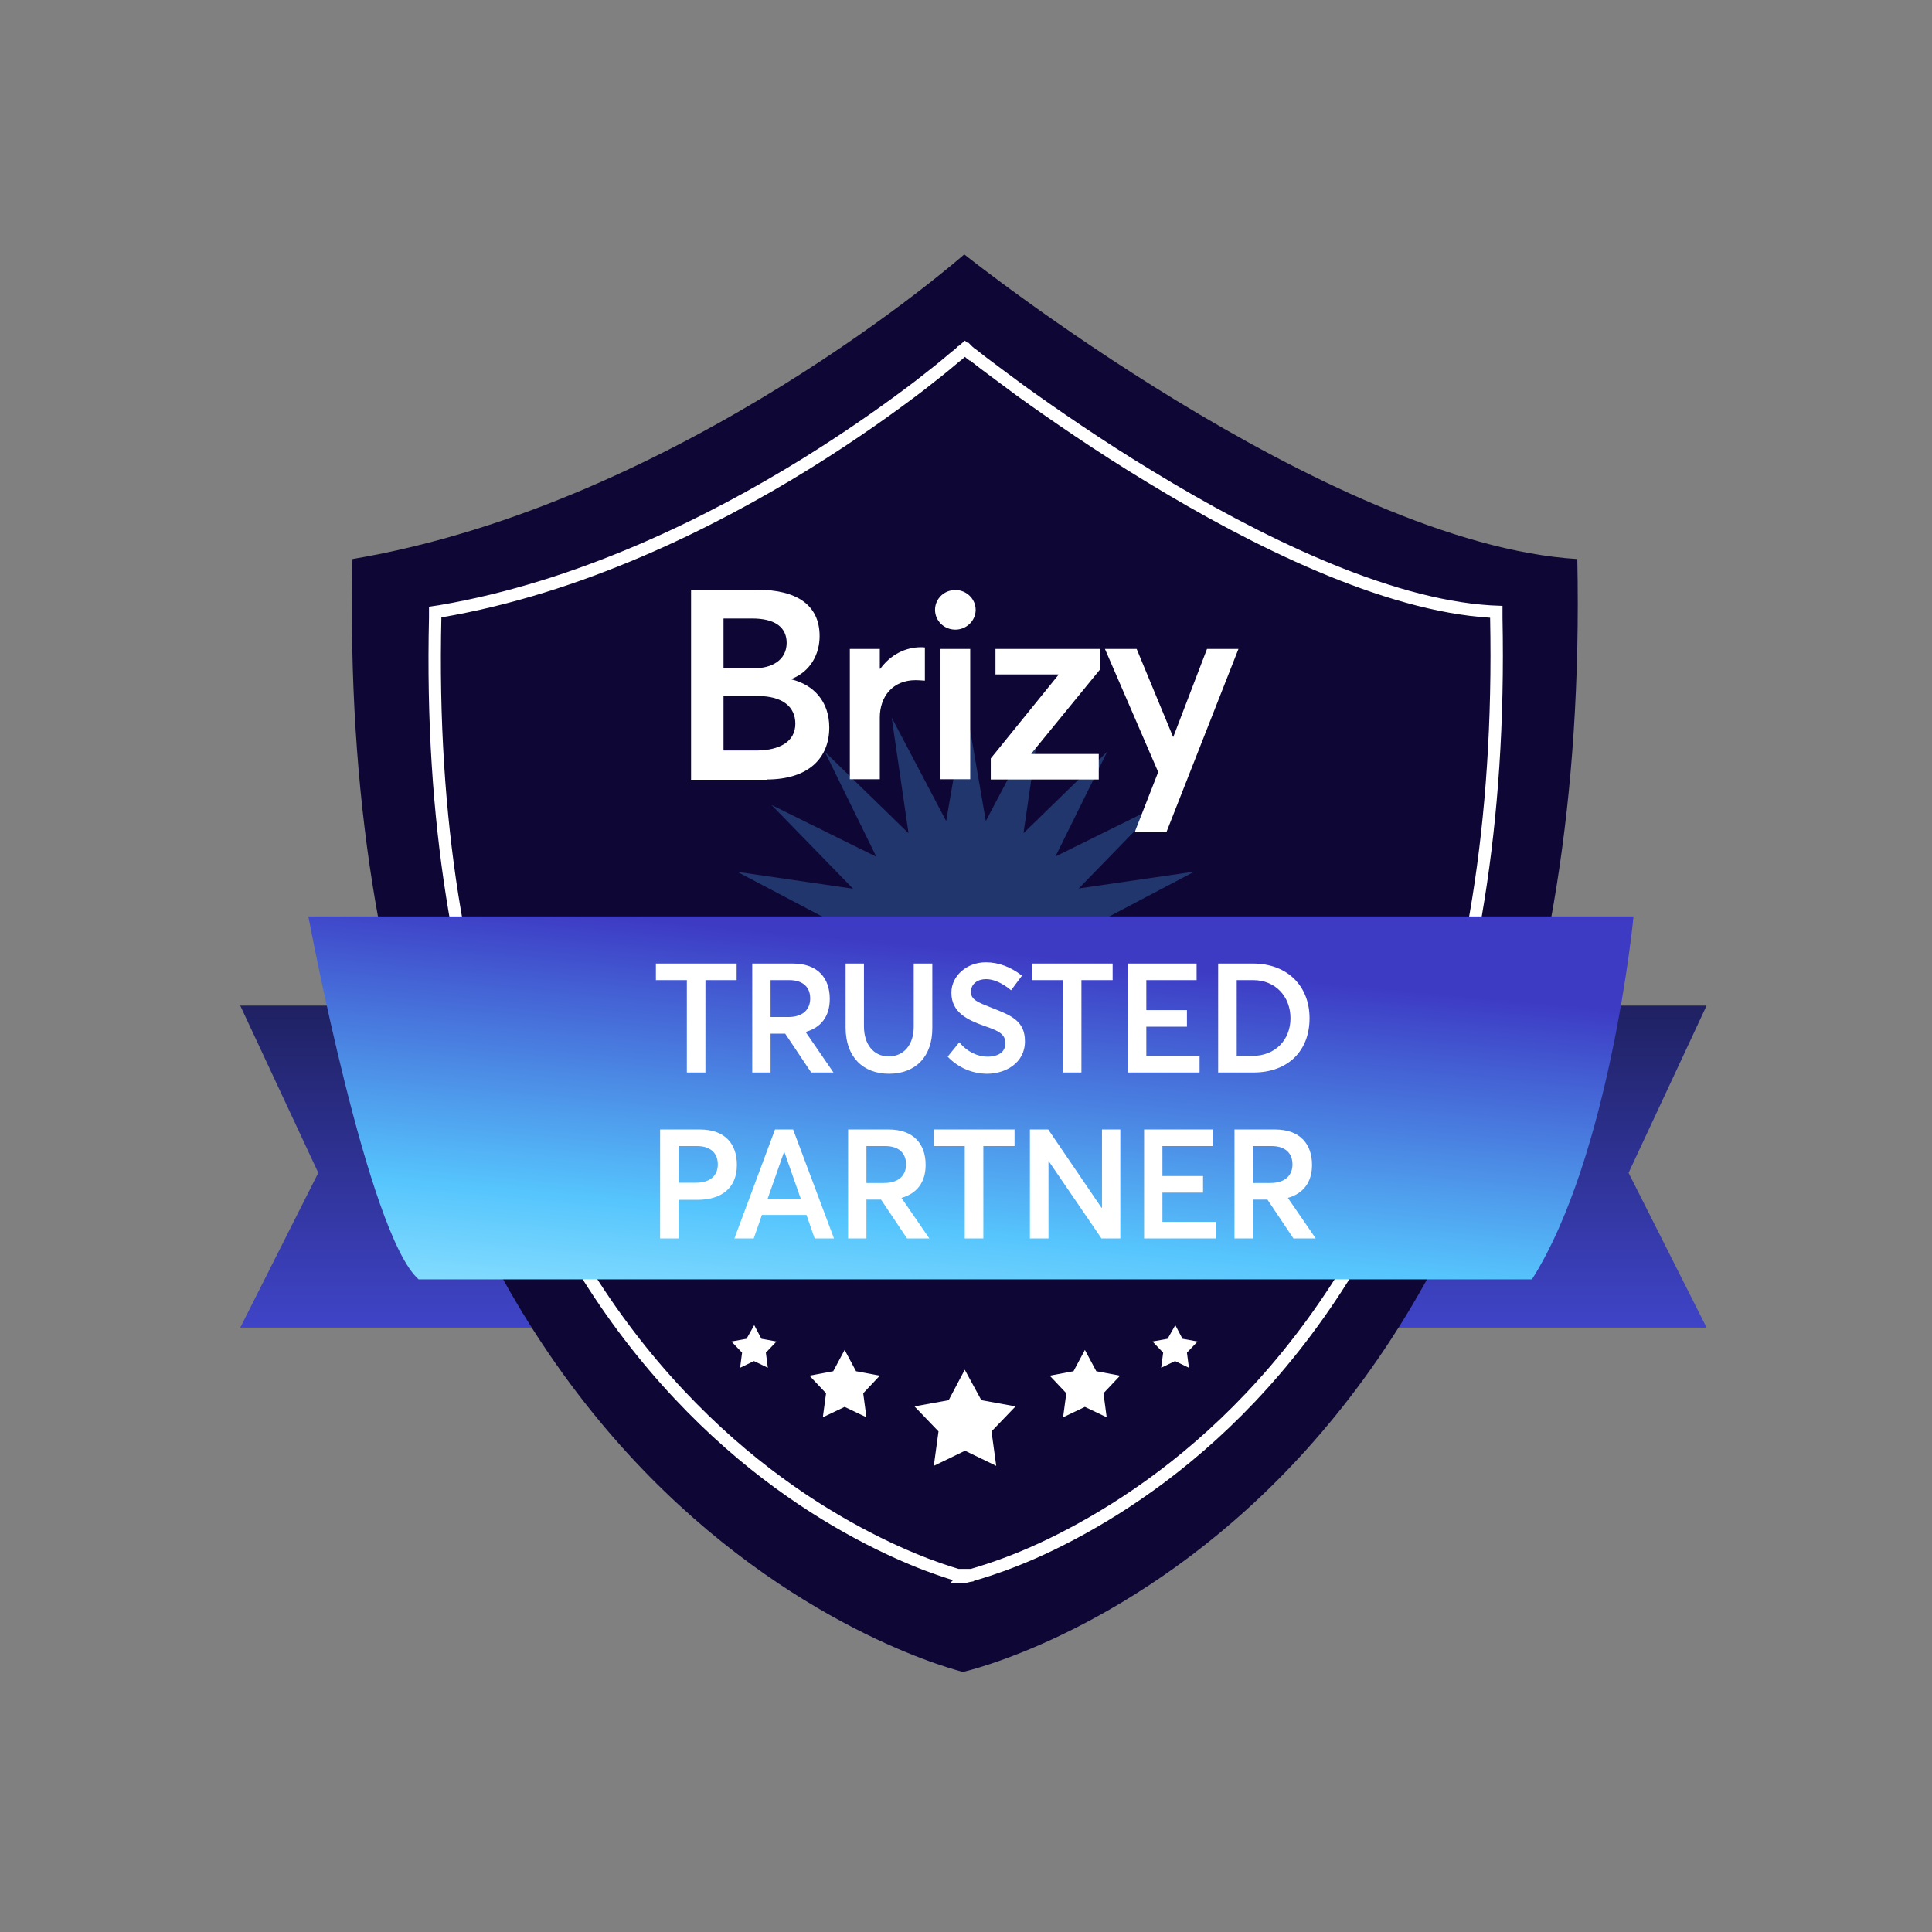
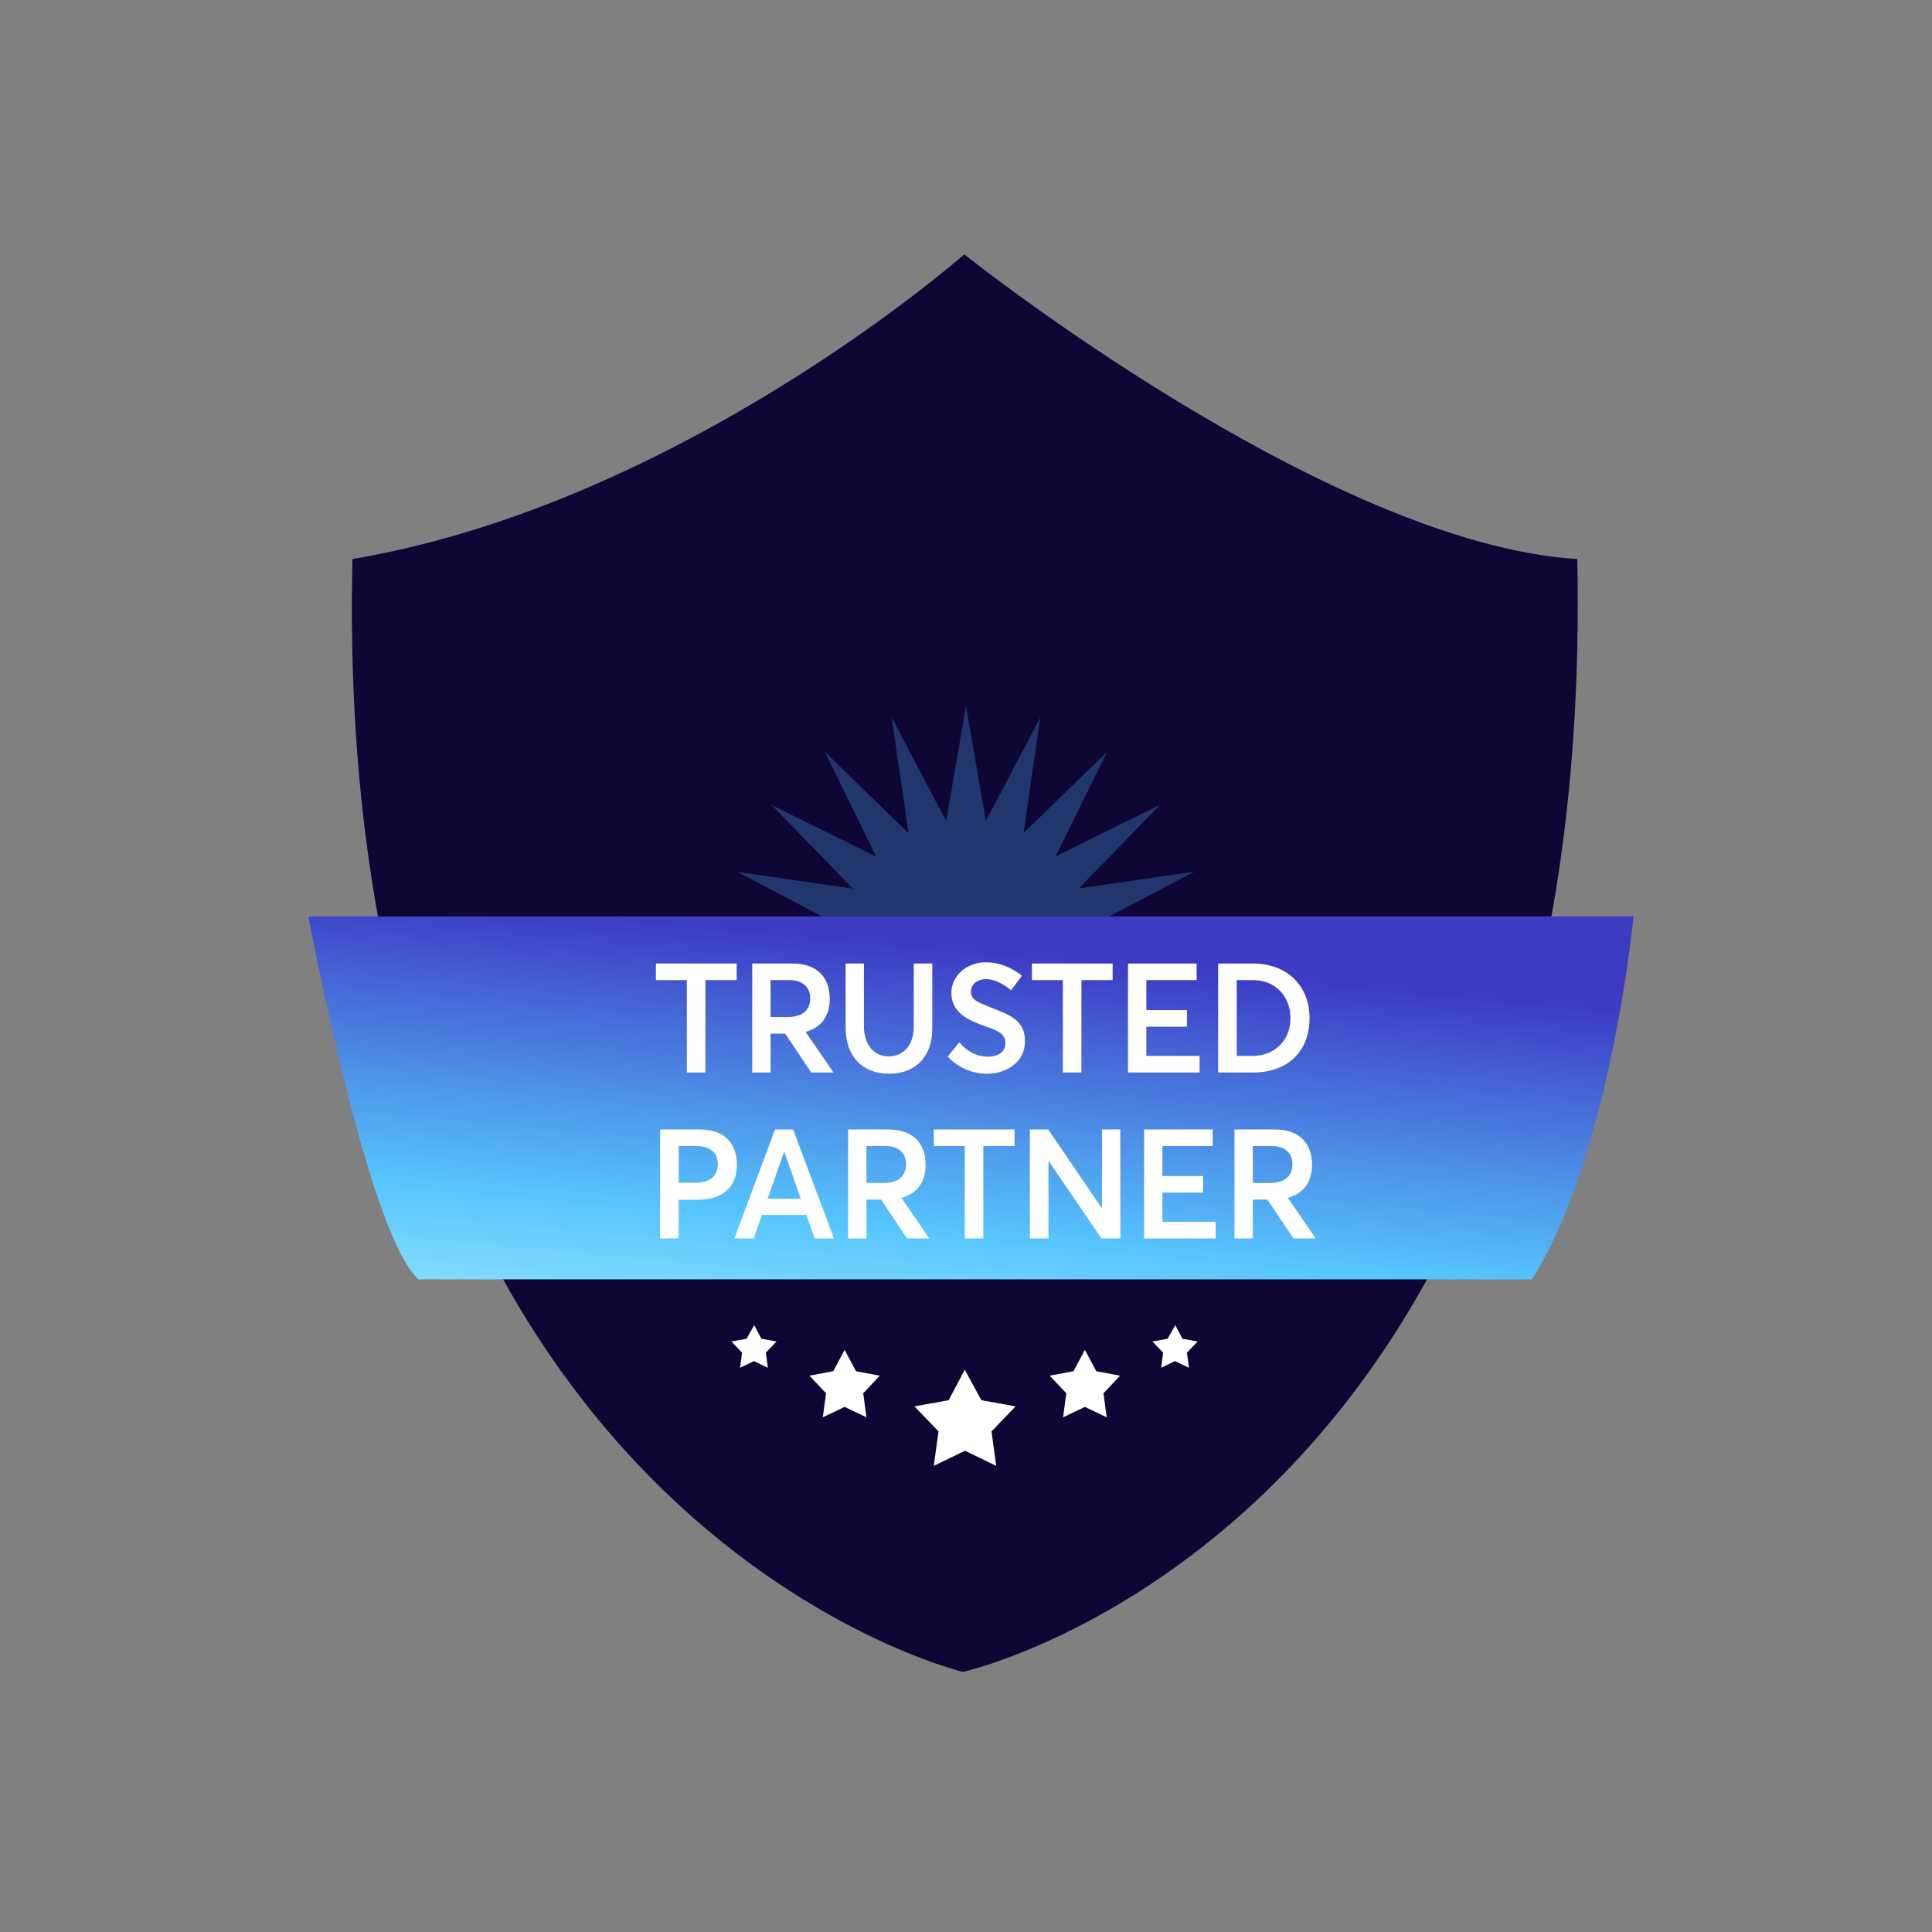
<svg xmlns="http://www.w3.org/2000/svg" version="1.1" id="Capa_1" x="0px" y="0px" viewBox="0 0 780 780" style="enable-background:new 0 0 780 780;" xml:space="preserve">
  <rect x="0" y="0" width="780" height="780" fill="#808080" stroke="none" />
  <style type="text/css">
	.st0{fill:url(#SVGID_1_);}
	.st1{fill:url(#SVGID_00000145035790776236539790000012228559272037697960_);}
	.st2{fill:#0E0736;}
	.st3{opacity:0.3;fill:#51A6F0;enable-background:new    ;}
	.st4{fill:#FFFFFF;}
	.st5{fill:none;stroke:#FFFFFF;stroke-width:5;}
	.st6{fill:url(#SVGID_00000106133276220141254920000006336633710170981524_);}
</style>
  <linearGradient id="SVGID_1_" gradientUnits="userSpaceOnUse" x1="189.5" y1="376" x2="189.5" y2="246" gradientTransform="matrix(1 0 0 -1 0 782)">
    <stop offset="0" style="stop-color:#1F2162" />
    <stop offset="1" style="stop-color:#3F44C8" />
  </linearGradient>
-   <path class="st0" d="M97,406h185v130H97l31.5-62.5L97,406z" />
  <linearGradient id="SVGID_00000130642638683229510620000003986435134962815399_" gradientUnits="userSpaceOnUse" x1="596.5" y1="376" x2="596.5" y2="246" gradientTransform="matrix(1 0 0 -1 0 782)">
    <stop offset="0" style="stop-color:#1F2162" />
    <stop offset="1" style="stop-color:#3F44C8" />
  </linearGradient>
-   <path style="fill:url(#SVGID_00000130642638683229510620000003986435134962815399_);" d="M689,406H504v130h185l-31.5-62.5L689,406z" />
  <path class="st2" d="M388.8,675c0,0-255.5-60.8-246.5-449.3c133-22.5,247-123,247-123s146.5,116.8,247.5,123  C644.8,618.2,388.8,675,388.8,675z" />
  <path class="st3" d="M390,285l8,46.5l22-41.8l-6.8,46.7l33.8-32.9l-20.9,42.3l42.3-20.9l-32.9,33.8l46.7-6.8l-41.8,22l46.5,8  l-46.5,8l41.8,22l-46.7-6.8l32.9,33.8l-42.3-20.9l20.9,42.3l-33.8-32.9l6.8,46.7l-22-41.8l-8,46.5l-8-46.5l-22,41.8l6.8-46.7  L333,460.5l20.9-42.3L311.5,439l32.9-33.8l-46.7,6.8l41.8-22l-46.5-8l46.5-8l-41.8-22l46.7,6.8L311.5,325l42.3,20.9L333,303.5  l33.8,32.9l-6.8-46.7l22,41.8L390,285z" />
-   <path class="st4" d="M309.5,314.7c17.1,0,25.3-8.8,25.3-21c0-10.5-6.3-17.2-15.2-19.4l0-0.2c7.8-3.1,11.3-10.2,11.3-17.3  c0-12.5-9.2-18.7-25.1-18.7H279v76.7H309.5z M304.6,269.8h-12.5l0-20.1h11.2c10.1-0.1,14.3,3.9,14.3,9.9  C317.5,266.9,311.1,269.8,304.6,269.8z M305.6,303l-13.5,0V281h13.8c10,0,15.2,4.3,15.2,11.2C321.1,299.4,314.8,302.9,305.6,303z   M355.2,314.7v-25c0-8.5,5.2-15.1,14.5-15.1c0.8,0,2.3,0.1,3.7,0.2v-13.4c-0.4-0.1-1-0.1-1.5-0.1c-6.5,0-12.4,3.1-16.5,8.7h-0.2V262  h-12.1v52.6H355.2z M385.7,254.2c4.5,0,8.2-3.6,8.2-8c0-4.4-3.7-8-8.2-8c-4.6,0-8.2,3.6-8.2,8C377.5,250.6,381.1,254.2,385.7,254.2z   M391.7,314.7V262h-12.1v52.6H391.7z M443.6,314.7v-10.3h-27.2v-0.2l27.7-33.9V262h-42.2v10.3h25.4v0.2l-27.3,33.7v8.5H443.6z   M470.9,336l29.1-74h-12.7l-13.6,35.5h-0.1L458.9,262h-12.8l21.5,49.7l-9.5,24.3H470.9z" />
-   <path class="st5" d="M389.4,634l-0.6,2.4l0.6,0.1l0.6-0.1L389.4,634z M389.4,634c-0.6,2.4-0.6,2.4-0.6,2.4l0,0l0,0c0,0-0.1,0-0.1,0  c-0.1,0-0.3-0.1-0.5-0.1c-0.4-0.1-1.1-0.3-1.9-0.5c-1.6-0.5-4-1.2-7.1-2.3c-6.1-2.1-14.7-5.5-25-10.6c-20.6-10.2-48-27.2-75.1-54.8  c-54.3-55.1-107.3-152-103.4-318.9l0-2.1l2-0.3c56.5-9.6,109.1-35.7,147.6-59.5c19.2-11.9,34.9-23.2,45.8-31.5  c5.4-4.2,9.7-7.6,12.5-10c1.4-1.2,2.5-2.1,3.3-2.7c0.4-0.3,0.6-0.6,0.8-0.7c0.1,0,0.1-0.1,0.1-0.1l0.1-0.1l0.1,0l0,0l0,0  c0,0,0,0,0.3,0.3l-0.3-0.3l1.6-1.4l1.6,1.3l-1.6,2c1.6-2,1.6-2,1.6-2l0,0l0,0l0.1,0.1l0.1,0c0.1,0,0.1,0.1,0.2,0.2  c0.2,0.2,0.6,0.5,1.1,0.8c0.9,0.7,2.3,1.8,4.1,3.2c3.6,2.7,8.8,6.6,15.3,11.4c13.1,9.4,31.4,22.1,52.4,34.8  c42.2,25.7,94.7,51.7,137.3,54.3l2.3,0.1l0,2.3c3.4,168.6-49.9,265.5-104.4,320.2c-27.2,27.3-54.7,44-75.3,54  c-10.3,5-19,8.2-25,10.2c-3,1-5.4,1.7-7.1,2.2c-0.8,0.2-1.5,0.4-1.9,0.5c-0.2,0.1-0.4,0.1-0.5,0.1c0,0-0.1,0-0.1,0l0,0l0,0l0,0  C389.9,636.4,389.9,636.4,389.4,634z" />
  <linearGradient id="SVGID_00000127003895041595200740000016512241412552797075_" gradientUnits="userSpaceOnUse" x1="390.829" y1="399.304" x2="372.18" y2="197.122" gradientTransform="matrix(1 0 0 -1 0 782)">
    <stop offset="0" style="stop-color:#3D3AC4" />
    <stop offset="0.565" style="stop-color:#56C5FD" />
    <stop offset="1" style="stop-color:#BBF8FF" />
  </linearGradient>
  <path style="fill:url(#SVGID_00000127003895041595200740000016512241412552797075_);" d="M124.5,370h535c0,0-9.3,96.3-41,146.5  c-8,0-414,0-449.5,0C148.5,498.5,124.5,370,124.5,370z" />
  <path class="st4" d="M277.3,433v-37.3h-12.5V389h32.6v6.7h-12.6V433H277.3z M336.5,433h-9L317,417.3h-5.9V433h-7.4v-44h16.3  c10.4,0,15,6.1,15,14.3c0,7.2-3.7,11.6-9.7,13.3v0.1L336.5,433z M311.1,395.7v14.9h7.1c6,0,8.9-3.1,8.9-7.5c0-4.6-3-7.4-8.4-7.4  H311.1z M358.9,433.5c-10.4,0-17.5-6.7-17.5-18.6V389h7.4v25.4c0,7,3.7,12.1,10,12.1c5.9,0,10.1-4.5,10.1-12V389h7.5v25.9  C376.5,426.3,369.9,433.5,358.9,433.5z M398.6,433.5c-5.6,0-11.4-2.1-16-6.9l4.7-5.8c3.2,3.9,7.5,5.8,11.3,5.8  c4.8,0,7.3-2.1,7.3-5.4c0-3.8-2.9-5.1-8.5-7c-6.7-2.4-13.3-5.4-13.3-13.4c0-6.9,6.3-12.3,13.9-12.3c5.2,0,10.1,1.9,14.6,5.4  l-4.4,5.9c-3.6-3-7.1-4.5-10.1-4.5c-3.4,0-6.1,1.9-6.1,5.1c-0.1,3.2,2.9,4.3,8.2,6.4c7.6,3,13.6,5.1,13.6,13.6  C413.8,429.4,405.6,433.5,398.6,433.5z M429.1,433v-37.3h-12.5V389h32.6v6.7h-12.6V433H429.1z M455.4,433l0-44h27.7v6.7h-20.3v12.1  h16.4v6.7h-16.4v11.8h21.5v6.7H455.4z M491.8,433v-44h14c14,0,22.9,9.1,22.9,22.1c0,13-8.5,21.9-22.7,21.9H491.8z M499.3,426.3  l6.3,0c9.3,0,15.4-6.5,15.4-15.2c0-8.9-6.2-15.4-15-15.4h-6.7V426.3z M266.5,500v-44h16c10.5,0,15,6.1,15,14.3  c0,9.5-6.4,14.1-15.9,14.1H274V500H266.5z M274,477.5l6.9,0c6.1,0,8.9-3.1,8.9-7.4c0-4.6-3-7.4-8.4-7.4H274V477.5z M328.9,500  l-3.3-9.5h-18l-3.3,9.5h-7.8l16.4-44h7.3l16.5,44H328.9z M309.9,484h13.4l-6.7-19.1h0L309.9,484z M375.2,500h-9l-10.5-15.7h-5.9V500  h-7.4v-44h16.3c10.4,0,15,6.1,15,14.3c0,7.2-3.7,11.6-9.7,13.3v0.1L375.2,500z M349.8,462.7v14.9h7.1c6,0,8.9-3.1,8.9-7.5  c0-4.6-3-7.4-8.4-7.4H349.8z M389.5,500v-37.3H377V456h32.6v6.7H397V500H389.5z M444.8,456h7.5v44h-7.6l-21.3-31.2h-0.1V500h-7.5  v-44h7.4l21.5,31.6h0.2V456z M461.9,500l0-44h27.7v6.7h-20.3v12.1h16.4v6.7h-16.4v11.8h21.5v6.7H461.9z M531.2,500h-9l-10.5-15.7  h-5.9V500h-7.4v-44h16.3c10.4,0,15,6.1,15,14.3c0,7.2-3.7,11.6-9.7,13.3v0.1L531.2,500z M505.8,462.7v14.9h7.1c6,0,8.9-3.1,8.9-7.5  c0-4.6-3-7.4-8.4-7.4H505.8z" />
  <path class="st4" d="M389.5,553l6.7,12.3l13.8,2.5l-9.7,10.1l1.9,13.9l-12.6-6.1l-12.6,6.1l1.9-13.9l-9.7-10.1l13.8-2.5L389.5,553z" />
  <path class="st4" d="M438,545l4.6,8.6l9.6,1.8l-6.7,7.1l1.3,9.7l-8.8-4.2l-8.8,4.2l1.3-9.7l-6.7-7.1l9.6-1.8L438,545z" />
  <path class="st4" d="M474.5,535l2.9,5.5l6.1,1.1l-4.3,4.5l0.8,6.1l-5.6-2.7l-5.6,2.7l0.8-6.1l-4.3-4.5l6.1-1.1L474.5,535z" />
  <path class="st4" d="M304.5,535l2.9,5.5l6.1,1.1l-4.3,4.5l0.8,6.1l-5.6-2.7l-5.6,2.7l0.8-6.1l-4.3-4.5l6.1-1.1L304.5,535z" />
  <path class="st4" d="M341,545l4.6,8.6l9.6,1.8l-6.7,7.1l1.3,9.7l-8.8-4.2l-8.8,4.2l1.3-9.7l-6.7-7.1l9.6-1.8L341,545z" />
</svg>